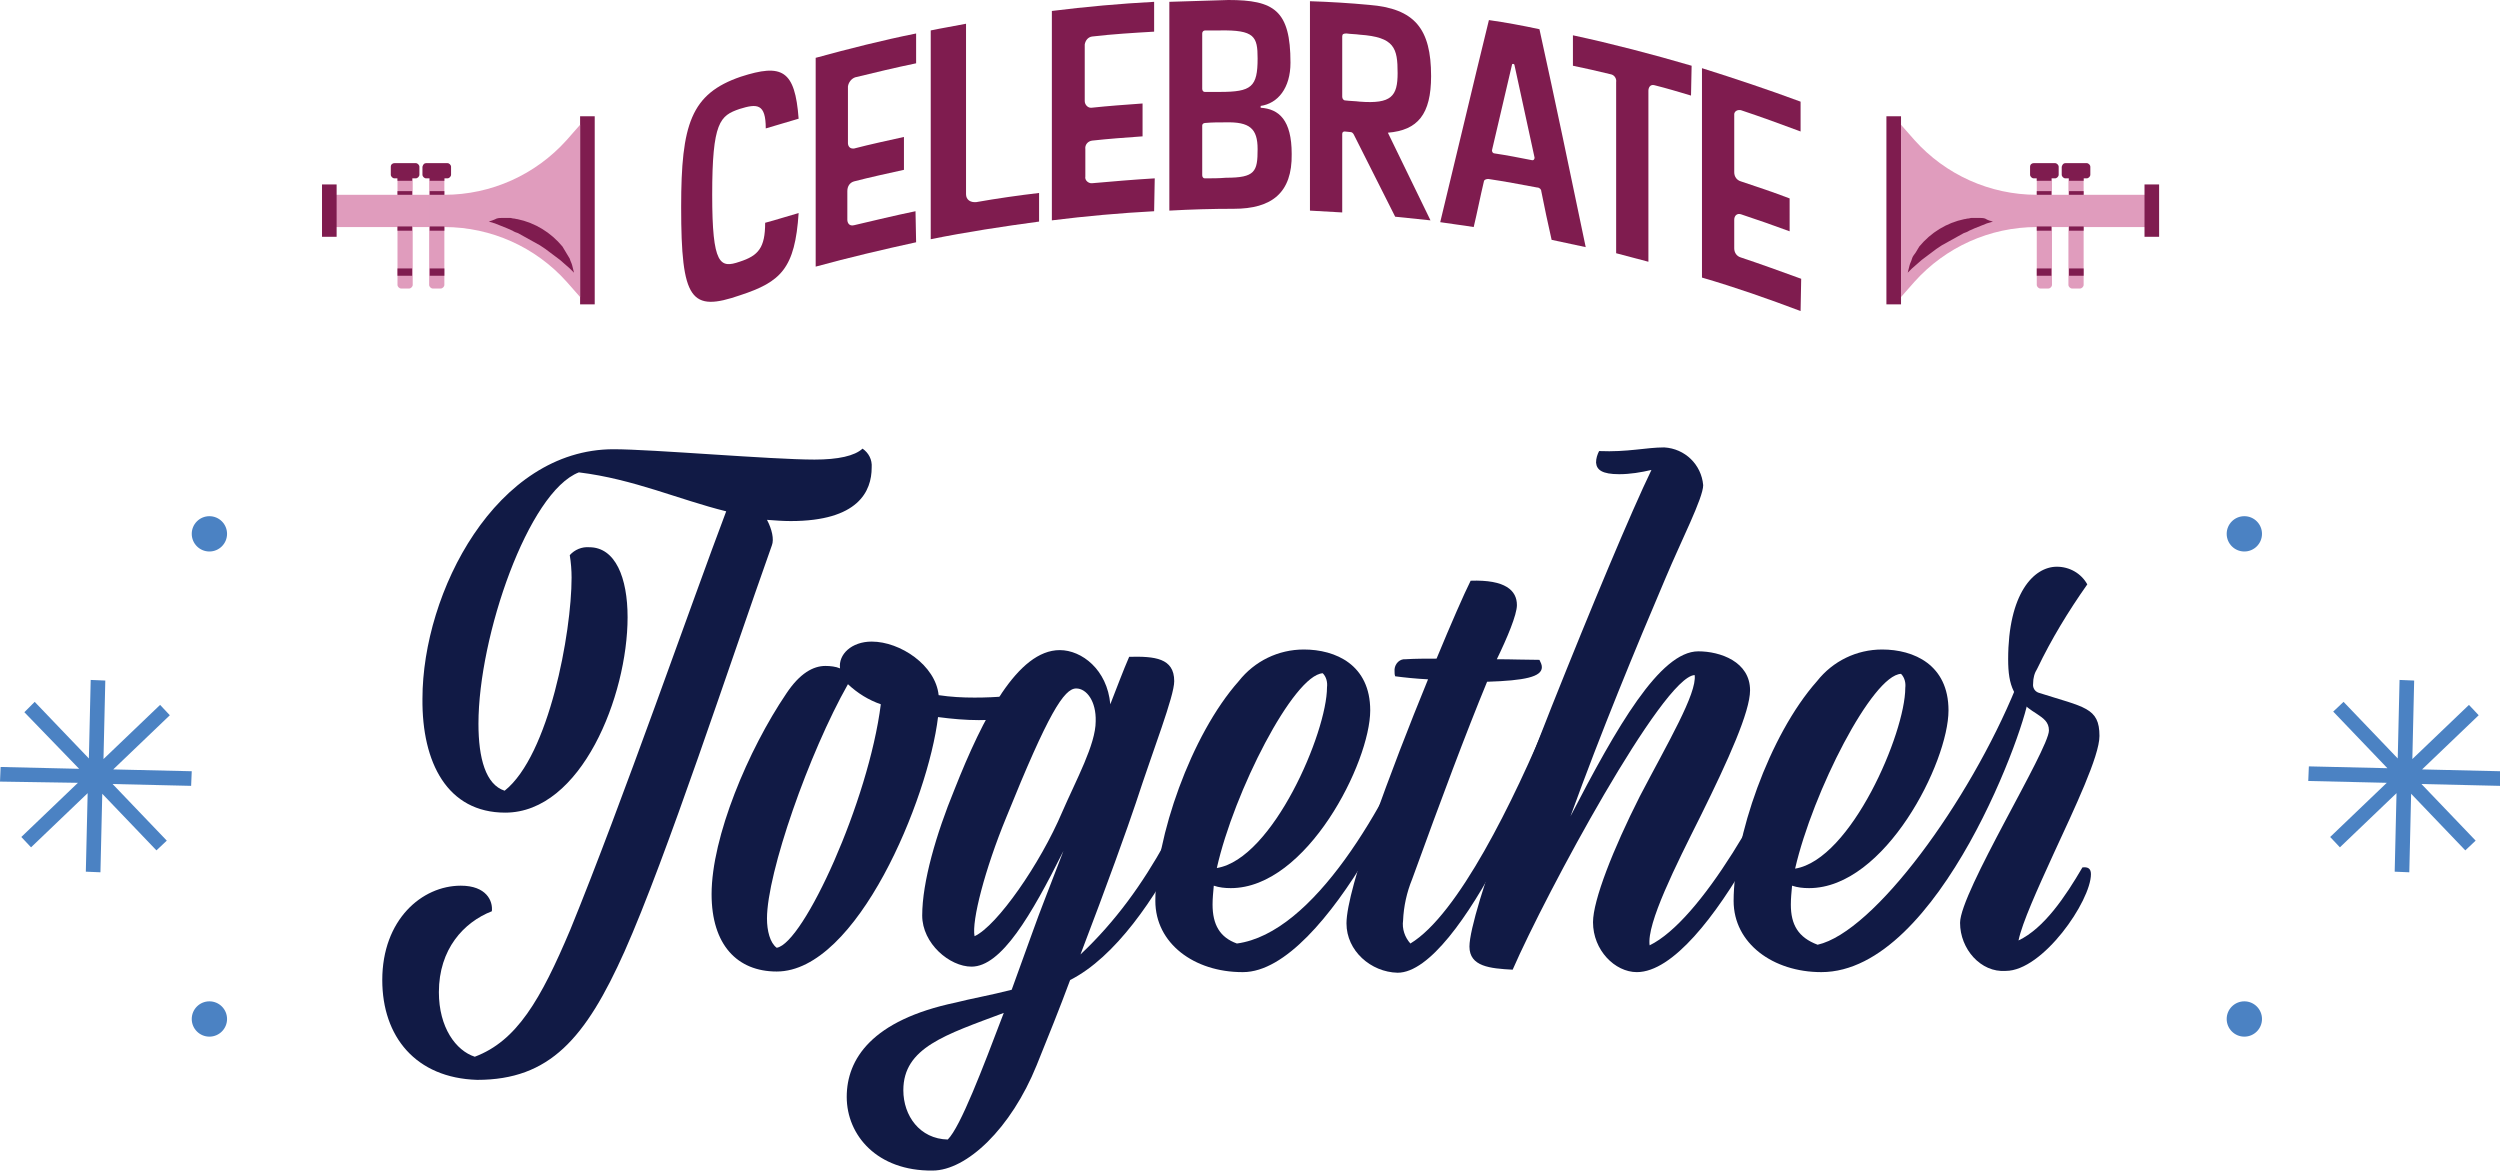
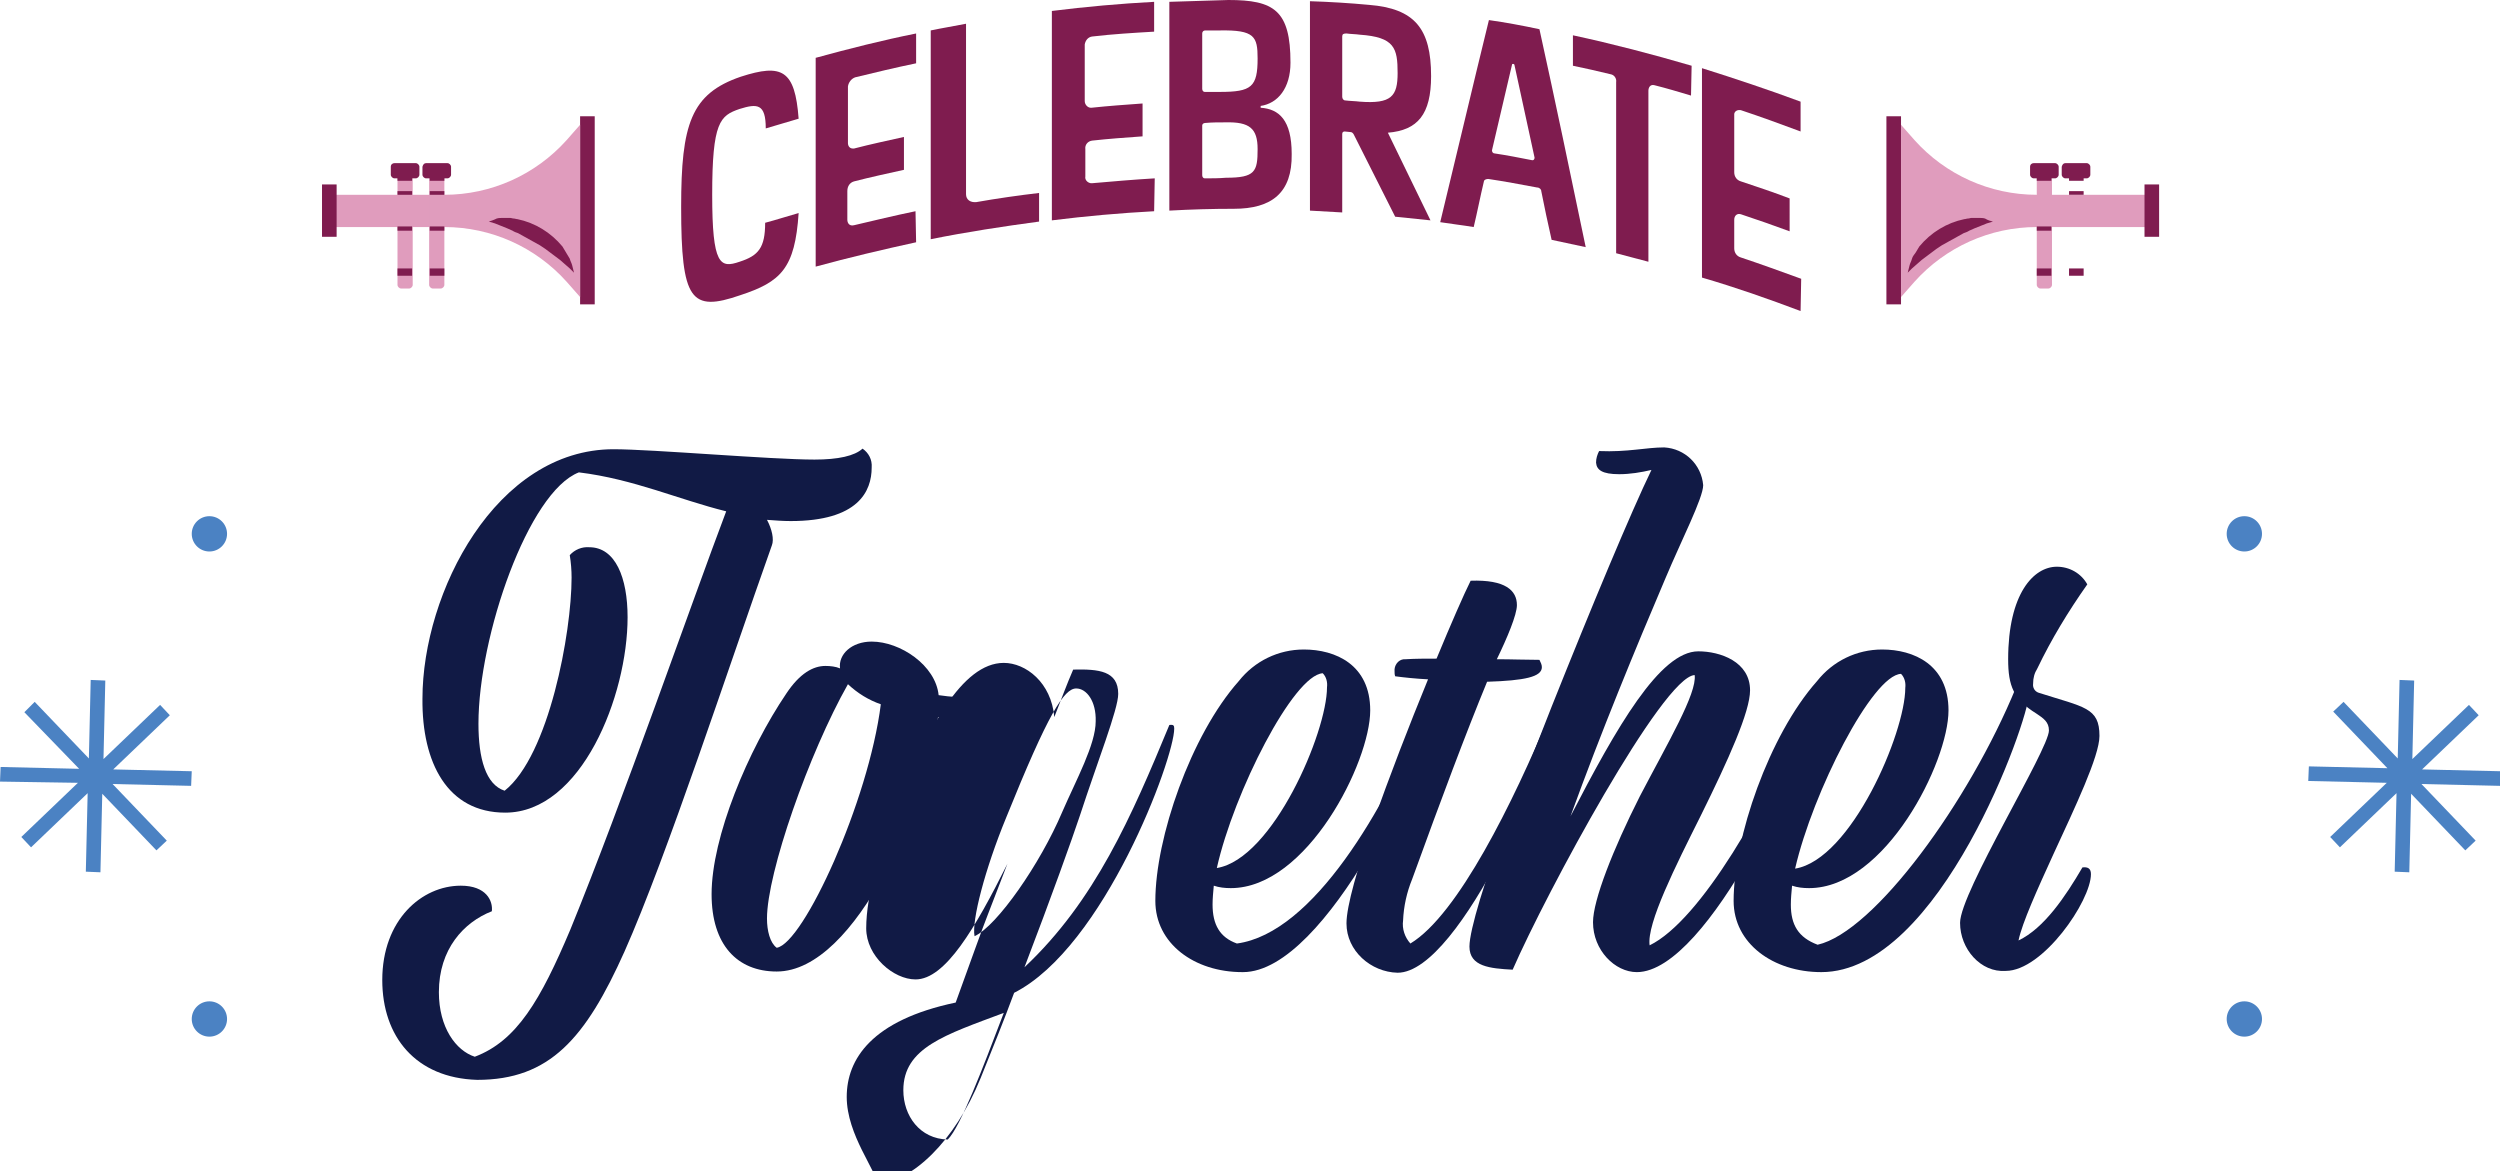
<svg xmlns="http://www.w3.org/2000/svg" version="1.1" id="Group_15814" x="0px" y="0px" viewBox="0 0 410.7 192.4" style="enable-background:new 0 0 410.7 192.4;" xml:space="preserve">
  <style type="text/css">
	.st0{fill:#7F1C4F;}
	.st1{fill:#111A45;}
	.st2{fill:#E09CBD;}
	.st3{fill:#4B82C3;}
</style>
  <path id="Path_34755" class="st0" d="M131.2,35c-0.6,9.1-2.9,11.3-9.6,13.5c-8.1,2.8-9.7,0.9-9.7-14.5c0-13.6,1.6-18.6,9.8-21.4  c6.8-2.2,8.9-1.1,9.5,6.9c-1.8,0.5-3.6,1.1-5.4,1.6c0-4.1-1.4-4.1-4.3-3.2c-3.2,1.1-4.5,2.1-4.5,14.1c0,11.6,1.3,12.1,4.5,11  c3.1-1,4.2-2.3,4.2-6.4C127.6,36.1,129.4,35.5,131.2,35z" />
  <path id="Path_34756" class="st0" d="M150.5,39.8c-5.5,1.2-11,2.5-16.5,4V9.5c5.5-1.5,11-2.9,16.5-4v4.9c-3.4,0.7-6.7,1.5-10,2.3  c-0.6,0.2-1.1,0.8-1.2,1.5v9.3c0,0.5,0.3,0.9,0.8,0.9c0.1,0,0.2,0,0.2,0c2.7-0.7,5.5-1.3,8.2-1.9v5.4c-2.7,0.6-5.5,1.2-8.2,1.9  c-0.7,0.2-1.1,0.8-1.1,1.6v4.7c0,0.5,0.3,1.1,1.1,0.9c3.4-0.8,6.7-1.6,10.1-2.3L150.5,39.8z" />
  <path id="Path_34757" class="st0" d="M170.7,36.4c-5.9,0.8-11.9,1.7-17.8,2.9V5c1.9-0.4,3.8-0.7,5.8-1.1v28c0,0.9,0.7,1.4,1.7,1.3  c3.4-0.6,6.9-1.1,10.3-1.5L170.7,36.4z" />
  <path id="Path_34758" class="st0" d="M189.6,34.7c-5.6,0.3-11.2,0.8-16.8,1.5V1.8c5.6-0.7,11.2-1.2,16.8-1.5v4.9  c-3.4,0.2-6.8,0.4-10.2,0.8c-0.7,0.1-1.1,0.7-1.2,1.3v9.3c0,0.6,0.5,1.1,1,1.1c0,0,0,0,0.1,0c2.8-0.3,5.6-0.5,8.4-0.7v5.4  c-2.8,0.2-5.6,0.4-8.3,0.7c-0.7,0.1-1.2,0.7-1.1,1.4V29c-0.1,0.5,0.3,1,0.9,1.1c0.1,0,0.2,0,0.2,0c3.4-0.3,6.9-0.6,10.3-0.8  L189.6,34.7z" />
  <path id="Path_34759" class="st0" d="M202.7,34.3c-3.5,0-7,0.1-10.6,0.3V0.3c3.2-0.1,6.5-0.2,9.7-0.3c7.5,0,10.2,1.7,10.2,10.3  c0,4.2-2.1,6.7-4.9,7.1v0.3c3,0.2,5.1,2,5.1,7.6C212.3,31.7,208.9,34.3,202.7,34.3z M200.4,5c-0.8,0-1.6,0-2.4,0  c-0.3,0-0.5,0.2-0.5,0.5c0,0,0,0.1,0,0.1v9c0,0.3,0.2,0.5,0.4,0.5c0.8,0,1.7,0,2.5,0c5.2,0,6.2-0.8,6.2-5.5  C206.6,6,206.1,4.9,200.4,5L200.4,5z M201.3,20.1c-1.1,0-2.2,0-3.3,0.1c-0.3,0-0.5,0.2-0.5,0.4v8.2c0,0.3,0.2,0.5,0.4,0.5  c0,0,0,0,0,0c1.2,0,2.3,0,3.5-0.1c4.8,0,5.2-1,5.2-4.7C206.6,21.1,205.3,20,201.3,20.1L201.3,20.1z" />
  <path id="Path_34760" class="st0" d="M235,36.2c-1.9-0.2-3.9-0.4-5.8-0.6c-2.3-4.5-4.5-9-6.8-13.5c-0.1-0.2-0.3-0.4-0.5-0.4l-1-0.1  c-0.2,0-0.4,0.1-0.4,0.4c0,0,0,0,0,0v12.9c-1.8-0.1-3.6-0.2-5.3-0.3V0.2c3.2,0.1,6.5,0.3,9.7,0.6c7.5,0.6,10.2,3.9,10.2,11.7  c0,6.3-2.2,8.9-7.1,9.3C230.3,26.6,232.7,31.4,235,36.2z M223.4,5.7c-0.7-0.1-1.5-0.1-2.2-0.2c-0.5,0-0.7,0.1-0.7,0.5v9.9  c0,0.3,0.2,0.6,0.5,0.6c0,0,0,0,0,0c0.8,0.1,1.6,0.1,2.4,0.2c5.2,0.4,6.2-0.9,6.2-4.7C229.6,7.9,229.1,6.1,223.4,5.7L223.4,5.7z" />
  <path id="Path_34761" class="st0" d="M260.5,40.6c-1.9-0.4-3.7-0.8-5.6-1.2c-0.6-2.7-1.2-5.4-1.7-8c0-0.3-0.3-0.6-0.7-0.6  c-2.7-0.5-5.3-1-8-1.4c-0.3,0-0.6,0.1-0.7,0.3c-0.6,2.5-1.1,5.1-1.7,7.6c-1.8-0.3-3.6-0.5-5.5-0.8c2.7-11.1,5.3-22.2,8-33.2  c2.8,0.4,5.5,0.9,8.3,1.5C255.5,16.6,258,28.6,260.5,40.6z M248.8,10.7c0-0.1-0.1-0.2-0.2-0.2s-0.2,0-0.2,0.1  c-1.1,4.7-2.2,9.4-3.3,14.1c0,0.3,0.2,0.5,0.4,0.5c2,0.3,4.1,0.7,6.1,1.1c0.3,0.1,0.5-0.1,0.5-0.4C251,20.8,249.9,15.7,248.8,10.7  L248.8,10.7z" />
  <path id="Path_34762" class="st0" d="M277.8,15.7c-2-0.6-4-1.2-6-1.7c-0.7-0.2-1,0.4-1,0.9V43c-1.8-0.5-3.5-0.9-5.3-1.4V13.5  c0.1-0.6-0.3-1.2-0.9-1.3c-2.1-0.5-4.2-1-6.2-1.4v-5c6.5,1.4,13,3.1,19.5,5L277.8,15.7z" />
  <path id="Path_34763" class="st0" d="M295.8,51.1c-5.3-2-10.7-3.9-16.2-5.5V11.2c5.4,1.7,10.8,3.5,16.2,5.5v4.9  c-3.2-1.2-6.5-2.4-9.8-3.5c-0.5-0.1-1,0.1-1.1,0.6c0,0.1,0,0.2,0,0.3v9.3c0,0.7,0.4,1.3,1.1,1.5c2.7,0.9,5.4,1.8,8,2.8V38  c-2.7-1-5.3-1.9-8-2.8c-0.6-0.2-1.1,0.2-1.1,0.9v4.7c0,0.7,0.4,1.3,1.1,1.5c3.3,1.1,6.6,2.3,9.9,3.5L295.8,51.1z" />
  <path id="Path_34764" class="st1" d="M62.8,161c0-9.9,6.5-15.5,12.9-15.5c4.2,0,5.3,2.5,5.1,4.2c-4.6,1.8-8.7,6.2-8.7,13.3  c0,5.8,2.8,9.6,5.9,10.6c6.9-2.6,10.8-9.3,15.7-20.9c8.5-20.8,20.1-54.2,25.6-68.7c-7.7-1.9-15.2-5.3-24.2-6.4  c-8.3,3.2-16.5,26.9-16.5,41.3c0,5.7,1.2,10,4.3,11c7.3-5.8,11-26,11-35c0-1.2-0.1-2.5-0.3-3.7c0.8-0.9,2-1.4,3.2-1.3  c4.3,0,6.3,5,6.3,11.5c0,12.9-7.6,32.1-20.1,32.1c-9.5,0-13.7-8.2-13.6-18.7c0-17.5,12.1-41,31.4-41c6.3,0,25.9,1.7,33,1.7  c3.9,0,6.6-0.6,7.9-1.8c1,0.7,1.6,1.8,1.5,3.1c0,3.9-2.2,8.8-13.3,8.8c-1.3,0-2.6-0.1-3.9-0.2c0.8,1.5,1.2,3.2,0.8,4.2  c-6.9,19.4-17.3,51.2-24.2,66.7c-6.4,14.3-12.3,21.1-24.2,21.1C68.3,177.1,62.8,170.3,62.8,161z" />
  <path id="Path_34765" class="st1" d="M154.1,117.8c-1.6,13.4-13.3,41.8-26.5,41.8c-6.5,0-10.7-4.4-10.7-12.7c0-9.4,6-23.7,12.3-33  c2.2-3.3,4.4-4.5,6.4-4.5c0.8,0,1.7,0.1,2.4,0.4c-0.3-2.3,1.9-4.4,5.2-4.4c4.7,0,10.5,3.9,11,8.8c2,0.3,3.9,0.4,5.9,0.4  c3.6,0,7.2-0.3,10.7-1c0.3,0.3,0.5,0.8,0.5,1.2c0,1.8-4.2,3.5-10.5,3.5C158.6,118.3,156.4,118.1,154.1,117.8z M144.7,115.7  c-2-0.7-3.8-1.8-5.4-3.3c-6.4,11.3-13.3,31-13.3,38.5c0,2,0.5,4,1.6,4.8C132,155,142.7,131.6,144.7,115.7L144.7,115.7z" />
-   <path id="Path_34766" class="st1" d="M139.1,180.2c0-6.2,4.1-12.6,17.9-15.5c2.3-0.6,5.7-1.2,9.2-2.1c2.3-6.3,4.3-12,5.3-14.5  l3.2-8.3c-5.3,10.6-10.2,19-15.1,19c-3.6,0-8.1-3.8-8.1-8.4c0-5.5,2.3-13.4,5.3-20.7c4.7-11.9,10.4-22.9,17.3-22.9  c3.6,0,7.8,3.2,8.3,8.9c1.1-2.8,2.1-5.5,3.1-7.8c4.2-0.1,7.4,0.2,7.4,4c0,2.5-3.4,11.1-6.3,20c-1.3,3.9-4.7,13.4-9.1,24.9  c11.6-10.9,17.6-24.8,23.8-39.8c0.7-0.1,0.8,0.1,0.8,0.6c0,4.9-11.5,35.9-26.3,43.4c-1.7,4.6-3.6,9.3-5.5,14  c-4.2,10.4-11.5,17.3-17.1,17.3C144.1,192.4,139.1,186.5,139.1,180.2z M164.9,166.4c-9.6,3.6-16.5,5.7-16.5,12.7  c0,4.2,2.7,8,7.3,8.1C157.8,185.1,161.4,175.6,164.9,166.4L164.9,166.4z M176.8,113.1c-2,0-4.6,4.1-11.5,21.2  c-3.5,8.5-5.7,17-5.2,19.5c3.7-1.7,10.8-11.9,14.4-20.4c2.3-5.3,5.5-11.1,5.5-14.9C180.1,115.2,178.5,113.1,176.8,113.1L176.8,113.1  z" />
+   <path id="Path_34766" class="st1" d="M139.1,180.2c0-6.2,4.1-12.6,17.9-15.5c2.3-6.3,4.3-12,5.3-14.5  l3.2-8.3c-5.3,10.6-10.2,19-15.1,19c-3.6,0-8.1-3.8-8.1-8.4c0-5.5,2.3-13.4,5.3-20.7c4.7-11.9,10.4-22.9,17.3-22.9  c3.6,0,7.8,3.2,8.3,8.9c1.1-2.8,2.1-5.5,3.1-7.8c4.2-0.1,7.4,0.2,7.4,4c0,2.5-3.4,11.1-6.3,20c-1.3,3.9-4.7,13.4-9.1,24.9  c11.6-10.9,17.6-24.8,23.8-39.8c0.7-0.1,0.8,0.1,0.8,0.6c0,4.9-11.5,35.9-26.3,43.4c-1.7,4.6-3.6,9.3-5.5,14  c-4.2,10.4-11.5,17.3-17.1,17.3C144.1,192.4,139.1,186.5,139.1,180.2z M164.9,166.4c-9.6,3.6-16.5,5.7-16.5,12.7  c0,4.2,2.7,8,7.3,8.1C157.8,185.1,161.4,175.6,164.9,166.4L164.9,166.4z M176.8,113.1c-2,0-4.6,4.1-11.5,21.2  c-3.5,8.5-5.7,17-5.2,19.5c3.7-1.7,10.8-11.9,14.4-20.4c2.3-5.3,5.5-11.1,5.5-14.9C180.1,115.2,178.5,113.1,176.8,113.1L176.8,113.1  z" />
  <path id="Path_34767" class="st1" d="M204.2,159.7h-0.1c-7.9,0-14.3-4.7-14.3-11.7c0-10.3,5.8-27.2,13.7-36.1  c2.6-3.3,6.5-5.2,10.7-5.2c5.2,0,10.9,2.5,10.9,10c0,8.5-10.4,29.2-22.9,29.2c-1,0-1.9-0.1-2.8-0.4c-0.1,1.1-0.2,2.1-0.2,3.1  c0,3.3,1.2,5.4,4,6.4c12.6-1.7,24.4-22.4,30.8-38c0.7-0.1,0.8,0.1,0.8,0.6C234.7,122.7,218,159.7,204.2,159.7z M199.9,142.6  c9.2-1.5,18.1-22.3,18.1-29.7c0.1-0.8-0.1-1.7-0.7-2.3C212.5,110.9,202.7,130.1,199.9,142.6L199.9,142.6z" />
  <path id="Path_34768" class="st1" d="M221.2,151.7c0-5.7,7.3-25.2,13.4-40.1c-2-0.1-3.9-0.3-5.4-0.5c-0.1-0.3-0.1-0.5-0.1-0.8  c-0.1-1,0.6-1.9,1.5-2c0.1,0,0.2,0,0.3,0c1.6-0.1,3.4-0.1,5.1-0.1c2.4-5.8,4.5-10.6,5.6-12.8c5.7-0.2,7.6,1.6,7.6,4  c0,1.6-1.6,5.4-3.3,8.9c2.4,0,4.8,0.1,7,0.1c0.2,0.4,0.4,0.8,0.4,1.2c0,1.6-2.8,2.2-9,2.4c-3.5,8.5-7.4,18.9-12.3,32.4  c-0.9,2.2-1.4,4.5-1.5,6.8c-0.2,1.4,0.3,2.8,1.2,3.8c7.8-4.7,16.9-23.2,23-37.9c0.7-0.1,0.8,0.1,0.8,0.6c0,5-15.5,42.1-25.9,42.1  C225.2,159.7,221.2,156.2,221.2,151.7z" />
  <path id="Path_34769" class="st1" d="M261.7,151.5c0-3.6,3.3-12,7.7-20.7c4.6-8.8,9.4-16.9,9-19.9c-5.2,0.2-24.4,35.8-29.9,48.4  c-3.7-0.2-7.1-0.5-7.1-3.8c0-2.7,2.6-11.2,6.2-20.6c2.3-6.2,4.9-12.6,7.3-18.8c6.5-16.3,13.1-32.1,16.4-38.9  c-1.7,0.4-3.5,0.7-5.3,0.7c-2.8,0-3.7-0.7-3.8-1.9c0-0.7,0.2-1.3,0.5-1.9c4.7,0.2,7.7-0.6,10.7-0.6c3.4,0.2,6.1,2.8,6.4,6.2  c0,2.1-3.6,9.1-6.2,15.3c-4.9,11.5-10.6,25.3-15.6,39.1c7.6-14.7,14.7-27.1,21-27.1c3.6,0,8.5,1.7,8.5,6.4c0,3.5-3.5,11.3-8.1,20.6  c-4.1,8.2-8.9,17.7-8.4,21.3c8.4-4.1,19.4-23.5,25.5-38.3c0.7-0.1,0.8,0.1,0.8,0.6c0,5.1-16.6,42.1-28.4,42.1  C265.3,159.7,261.7,156.1,261.7,151.5z" />
  <path id="Path_34770" class="st1" d="M331.2,112.9c1-0.2,2.1,0.1,2.1,1.2c0,4.1-14.6,45.6-34.1,45.6c-7.9,0-14.4-4.7-14.4-11.7  c0-10.3,5.8-27.2,13.7-36.1c2.6-3.3,6.5-5.2,10.7-5.2c5.2,0,10.9,2.5,10.9,10c0,8.5-10.4,29.2-22.9,29.2c-1,0-1.9-0.1-2.8-0.4  c-0.1,1.1-0.2,2.1-0.2,3.1c0,3.3,1.2,5.4,4.4,6.6C307.9,153.1,323.5,131.7,331.2,112.9z M294.9,142.7c9.2-1.5,18.1-22.3,18.1-29.7  c0.1-0.8-0.1-1.7-0.7-2.3C307.6,110.9,297.8,130.1,294.9,142.7L294.9,142.7z" />
  <path id="Path_34771" class="st1" d="M322,151.6c0-5,14.6-28.5,14.6-31.6c0-1.4-0.9-2-2.1-2.8c-3.7-2.3-4.6-4.5-4.6-8.9  c0-10.8,4.2-15.2,8-15.2c2.1,0,4,1.1,5,2.9c-3.1,4.4-5.9,9-8.2,13.8c-0.5,0.8-0.7,1.6-0.7,2.5c-0.1,0.7,0.3,1.3,0.9,1.5  c7.5,2.4,10,2.4,10,7.1c0,3.3-4,11.7-7.6,19.5c-2.6,5.7-5.1,11.2-5.7,14.1c4.2-2,7.7-7.2,10.5-12c0.8-0.1,1.4,0.1,1.4,1.1  c0,4.4-7.9,15.9-14,15.9C325.4,159.8,322,155.9,322,151.6z" />
  <rect id="Rectangle_7438" x="95.3" y="19.1" class="st0" width="2.4" height="30.9" />
  <path id="Path_34772" class="st2" d="M55.2,32H73c7.7,0,15-3.3,20.1-9l2.2-2.5v28.3l-2.2-2.5c-5.1-5.7-12.4-9-20.1-9H55.2V32z" />
  <path id="Path_34773" class="st0" d="M80.3,36.4c0.3,0.1,0.7,0.2,1,0.3l1,0.4l1,0.4l0.9,0.4c0.3,0.2,0.6,0.3,0.9,0.4l0.9,0.5  l0.9,0.5l0.9,0.5l0.9,0.5l0.9,0.6l0.8,0.6c0.3,0.2,0.5,0.4,0.8,0.6l0.8,0.6l0.8,0.7l0.8,0.7c0.2,0.2,0.5,0.5,0.7,0.7l0,0  c-0.1-0.4-0.2-0.8-0.3-1.2c-0.1-0.4-0.3-0.7-0.4-1.1c-0.2-0.3-0.4-0.7-0.6-1c-0.1-0.2-0.2-0.3-0.3-0.5s-0.2-0.3-0.3-0.5  c-1.9-2.3-4.5-3.9-7.4-4.5c-0.2,0-0.4-0.1-0.6-0.1s-0.4-0.1-0.6-0.1c-0.4,0-0.8,0-1.1,0c-0.4,0-0.8,0-1.1,0.1  C81,36.2,80.6,36.3,80.3,36.4L80.3,36.4z" />
  <rect id="Rectangle_7439" x="52.9" y="30.3" class="st0" width="2.4" height="8.6" />
  <path id="Rectangle_7440" class="st2" d="M65.9,27.9h1.3c0.3,0,0.6,0.3,0.6,0.6v18.3c0,0.3-0.3,0.6-0.6,0.6h-1.3  c-0.3,0-0.6-0.3-0.6-0.6V28.4C65.3,28.1,65.6,27.9,65.9,27.9z" />
  <rect id="Rectangle_7441" x="65.3" y="28.5" class="st0" width="2.4" height="1.2" />
  <path id="Rectangle_7442" class="st0" d="M64.8,26.8h3.5c0.3,0,0.6,0.3,0.6,0.6v1.3c0,0.3-0.3,0.6-0.6,0.6h-3.5  c-0.3,0-0.6-0.3-0.6-0.6v-1.3C64.2,27,64.5,26.8,64.8,26.8z" />
  <path id="Rectangle_7443" class="st2" d="M71.1,27.9h1.3c0.3,0,0.6,0.3,0.6,0.6v18.3c0,0.3-0.3,0.6-0.6,0.6h-1.3  c-0.3,0-0.6-0.3-0.6-0.6V28.4C70.6,28.1,70.8,27.9,71.1,27.9z" />
  <rect id="Rectangle_7444" x="70.6" y="28.5" class="st0" width="2.4" height="1.2" />
  <rect id="Rectangle_7445" x="70.6" y="31.4" class="st0" width="2.4" height="0.6" />
  <rect id="Rectangle_7446" x="65.3" y="31.4" class="st0" width="2.4" height="0.6" />
  <rect id="Rectangle_7447" x="70.6" y="37.2" class="st0" width="2.4" height="0.7" />
  <rect id="Rectangle_7448" x="65.3" y="37.2" class="st0" width="2.4" height="0.7" />
  <rect id="Rectangle_7449" x="65.3" y="44.1" class="st0" width="2.4" height="1.2" />
  <rect id="Rectangle_7450" x="70.6" y="44.1" class="st0" width="2.4" height="1.2" />
  <path id="Rectangle_7451" class="st0" d="M70,26.8h3.5c0.3,0,0.6,0.3,0.6,0.6v1.3c0,0.3-0.3,0.6-0.6,0.6H70c-0.3,0-0.6-0.3-0.6-0.6  v-1.3C69.5,27,69.7,26.8,70,26.8z" />
  <rect id="Rectangle_7452" x="309.9" y="19.1" class="st0" width="2.4" height="30.9" />
  <path id="Path_34774" class="st2" d="M352.4,32h-17.8c-7.7,0-15-3.3-20.1-9l-2.2-2.5v28.3l2.2-2.5c5.1-5.7,12.4-9,20.1-9h17.8V32z" />
  <path id="Path_34775" class="st0" d="M327.4,36.4c-0.3,0.1-0.7,0.2-1,0.3l-1,0.4l-1,0.4l-0.9,0.4c-0.3,0.2-0.6,0.3-0.9,0.4l-0.9,0.5  l-0.9,0.5l-0.9,0.5l-0.9,0.5l-0.9,0.6l-0.8,0.6c-0.3,0.2-0.5,0.4-0.8,0.6l-0.8,0.6l-0.8,0.7l-0.8,0.7c-0.2,0.2-0.5,0.5-0.7,0.7l0,0  c0.1-0.4,0.2-0.8,0.3-1.2c0.1-0.4,0.3-0.7,0.4-1.1s0.4-0.7,0.6-1c0.1-0.2,0.2-0.3,0.3-0.5c0.1-0.2,0.2-0.3,0.3-0.5  c1.9-2.3,4.5-3.9,7.4-4.5c0.2,0,0.4-0.1,0.6-0.1s0.4-0.1,0.6-0.1c0.4,0,0.8,0,1.1,0c0.4,0,0.8,0,1.1,0.1  C326.6,36.2,327,36.3,327.4,36.4L327.4,36.4z" />
  <rect id="Rectangle_7453" x="352.3" y="30.3" class="st0" width="2.4" height="8.6" />
-   <path id="Rectangle_7454" class="st2" d="M340.4,27.9h1.3c0.3,0,0.6,0.3,0.6,0.6v18.3c0,0.3-0.3,0.6-0.6,0.6h-1.3  c-0.3,0-0.6-0.3-0.6-0.6V28.4C339.9,28.1,340.1,27.9,340.4,27.9z" />
  <rect id="Rectangle_7455" x="339.9" y="28.5" class="st0" width="2.4" height="1.2" />
  <path id="Rectangle_7456" class="st0" d="M339.3,26.8h3.5c0.3,0,0.6,0.3,0.6,0.6v1.3c0,0.3-0.3,0.6-0.6,0.6h-3.5  c-0.3,0-0.6-0.3-0.6-0.6v-1.3C338.8,27,339,26.8,339.3,26.8z" />
  <path id="Rectangle_7457" class="st2" d="M335.2,27.9h1.3c0.3,0,0.6,0.3,0.6,0.6v18.3c0,0.3-0.3,0.6-0.6,0.6h-1.3  c-0.3,0-0.6-0.3-0.6-0.6V28.4C334.6,28.1,334.9,27.9,335.2,27.9z" />
  <rect id="Rectangle_7458" x="334.6" y="28.5" class="st0" width="2.4" height="1.2" />
-   <rect id="Rectangle_7459" x="334.6" y="31.4" class="st0" width="2.4" height="0.6" />
  <rect id="Rectangle_7460" x="339.9" y="31.4" class="st0" width="2.4" height="0.6" />
  <rect id="Rectangle_7461" x="334.6" y="37.2" class="st0" width="2.4" height="0.7" />
-   <rect id="Rectangle_7462" x="339.9" y="37.2" class="st0" width="2.4" height="0.7" />
  <rect id="Rectangle_7463" x="339.9" y="44.1" class="st0" width="2.4" height="1.2" />
  <rect id="Rectangle_7464" x="334.6" y="44.1" class="st0" width="2.4" height="1.2" />
  <path id="Rectangle_7465" class="st0" d="M334.1,26.8h3.5c0.3,0,0.6,0.3,0.6,0.6v1.3c0,0.3-0.3,0.6-0.6,0.6h-3.5  c-0.3,0-0.6-0.3-0.6-0.6v-1.3C333.5,27,333.8,26.8,334.1,26.8z" />
  <path id="Path_34776" class="st3" d="M5.7,115.3l8.9,9.3l0.3-12.9l2.4,0.1L17,124.7l9.3-8.9l1.6,1.7l-9.3,8.9l12.9,0.3l-0.1,2.4  l-12.9-0.3l8.9,9.3l-1.7,1.6l-8.9-9.3l-0.3,12.9l-2.4-0.1l0.3-12.9l-9.3,8.9l-1.6-1.7l9.3-8.9L0,128.4l0.1-2.4l12.9,0.3L4,117  L5.7,115.3z" />
  <circle id="Ellipse_3549" class="st3" cx="34.4" cy="87.7" r="2.9" />
  <circle id="Ellipse_3550" class="st3" cx="34.4" cy="167.4" r="2.9" />
  <path id="Path_34777" class="st3" d="M385,115.3l8.9,9.3l0.3-12.9l2.4,0.1l-0.3,12.9l9.3-8.9l1.6,1.7l-9.3,8.9l12.9,0.3l-0.1,2.4  l-12.9-0.3l8.9,9.3l-1.7,1.6l-8.9-9.3l-0.3,12.9l-2.4-0.1l0.3-12.9l-9.3,8.9l-1.6-1.7l9.3-8.9l-12.9-0.3l0.1-2.4l12.9,0.3l-8.9-9.3  L385,115.3z" />
  <circle id="Ellipse_3551" class="st3" cx="368.7" cy="87.7" r="2.9" />
  <circle id="Ellipse_3552" class="st3" cx="368.7" cy="167.4" r="2.9" />
</svg>